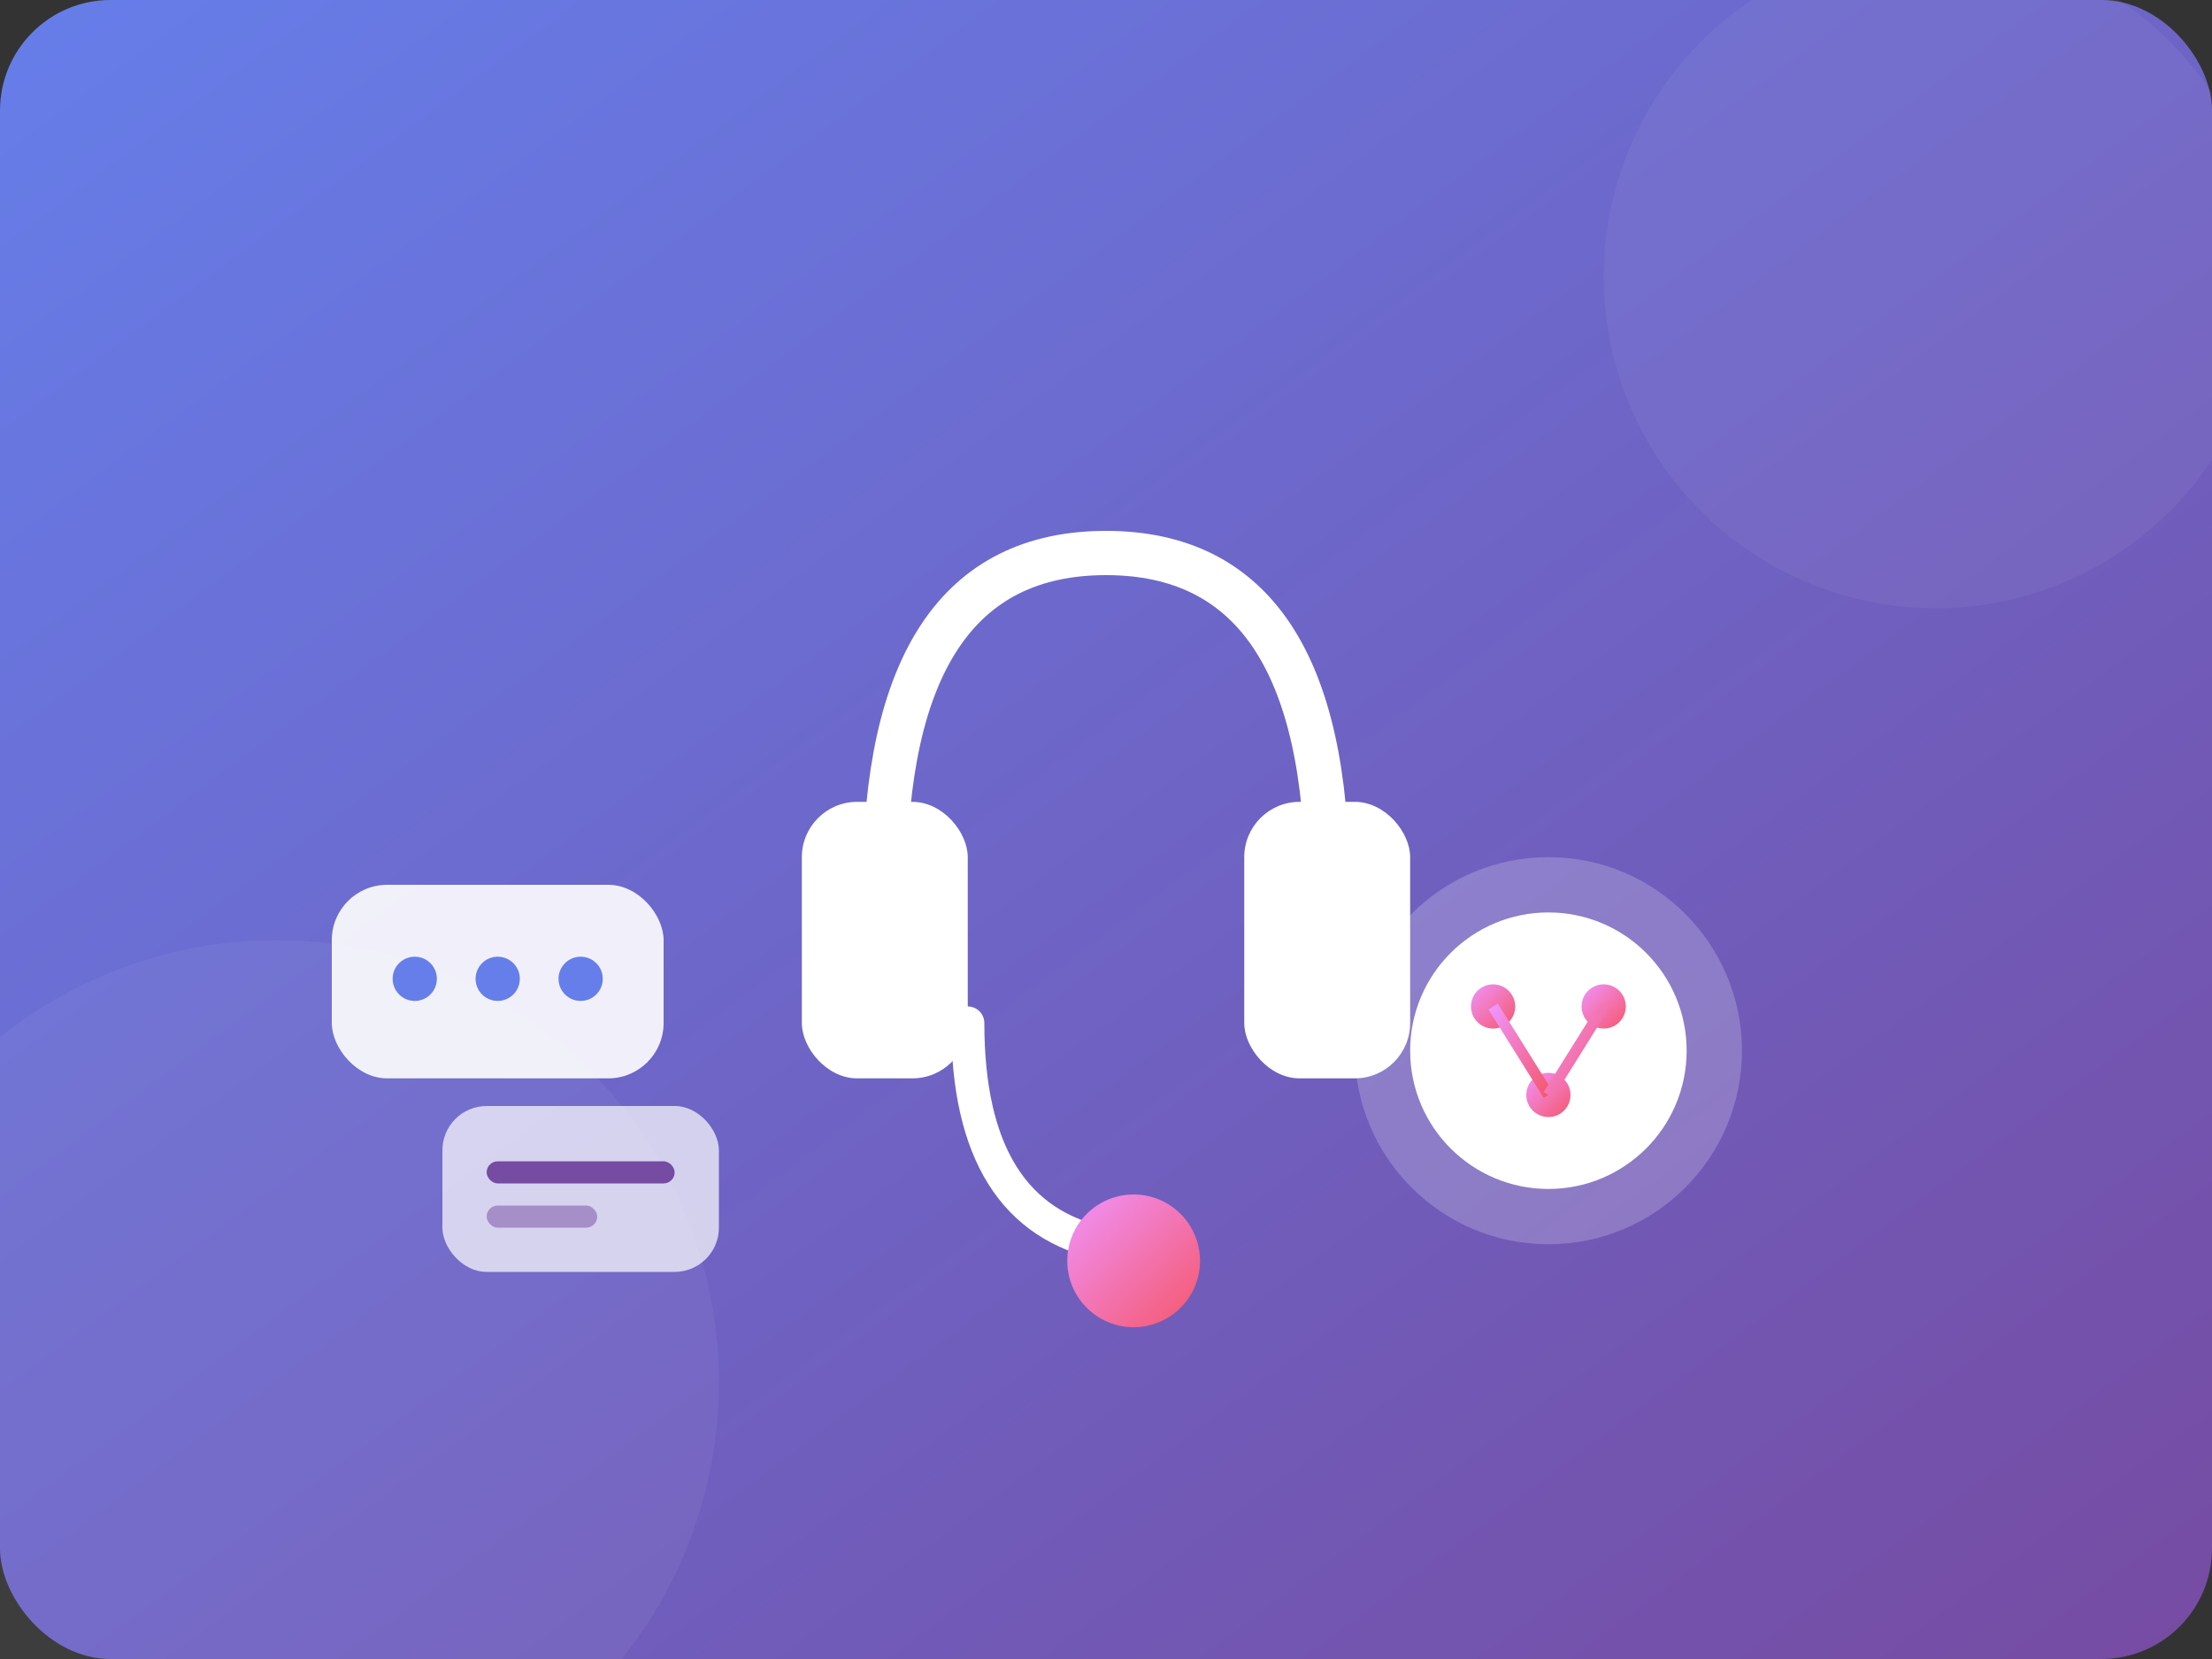
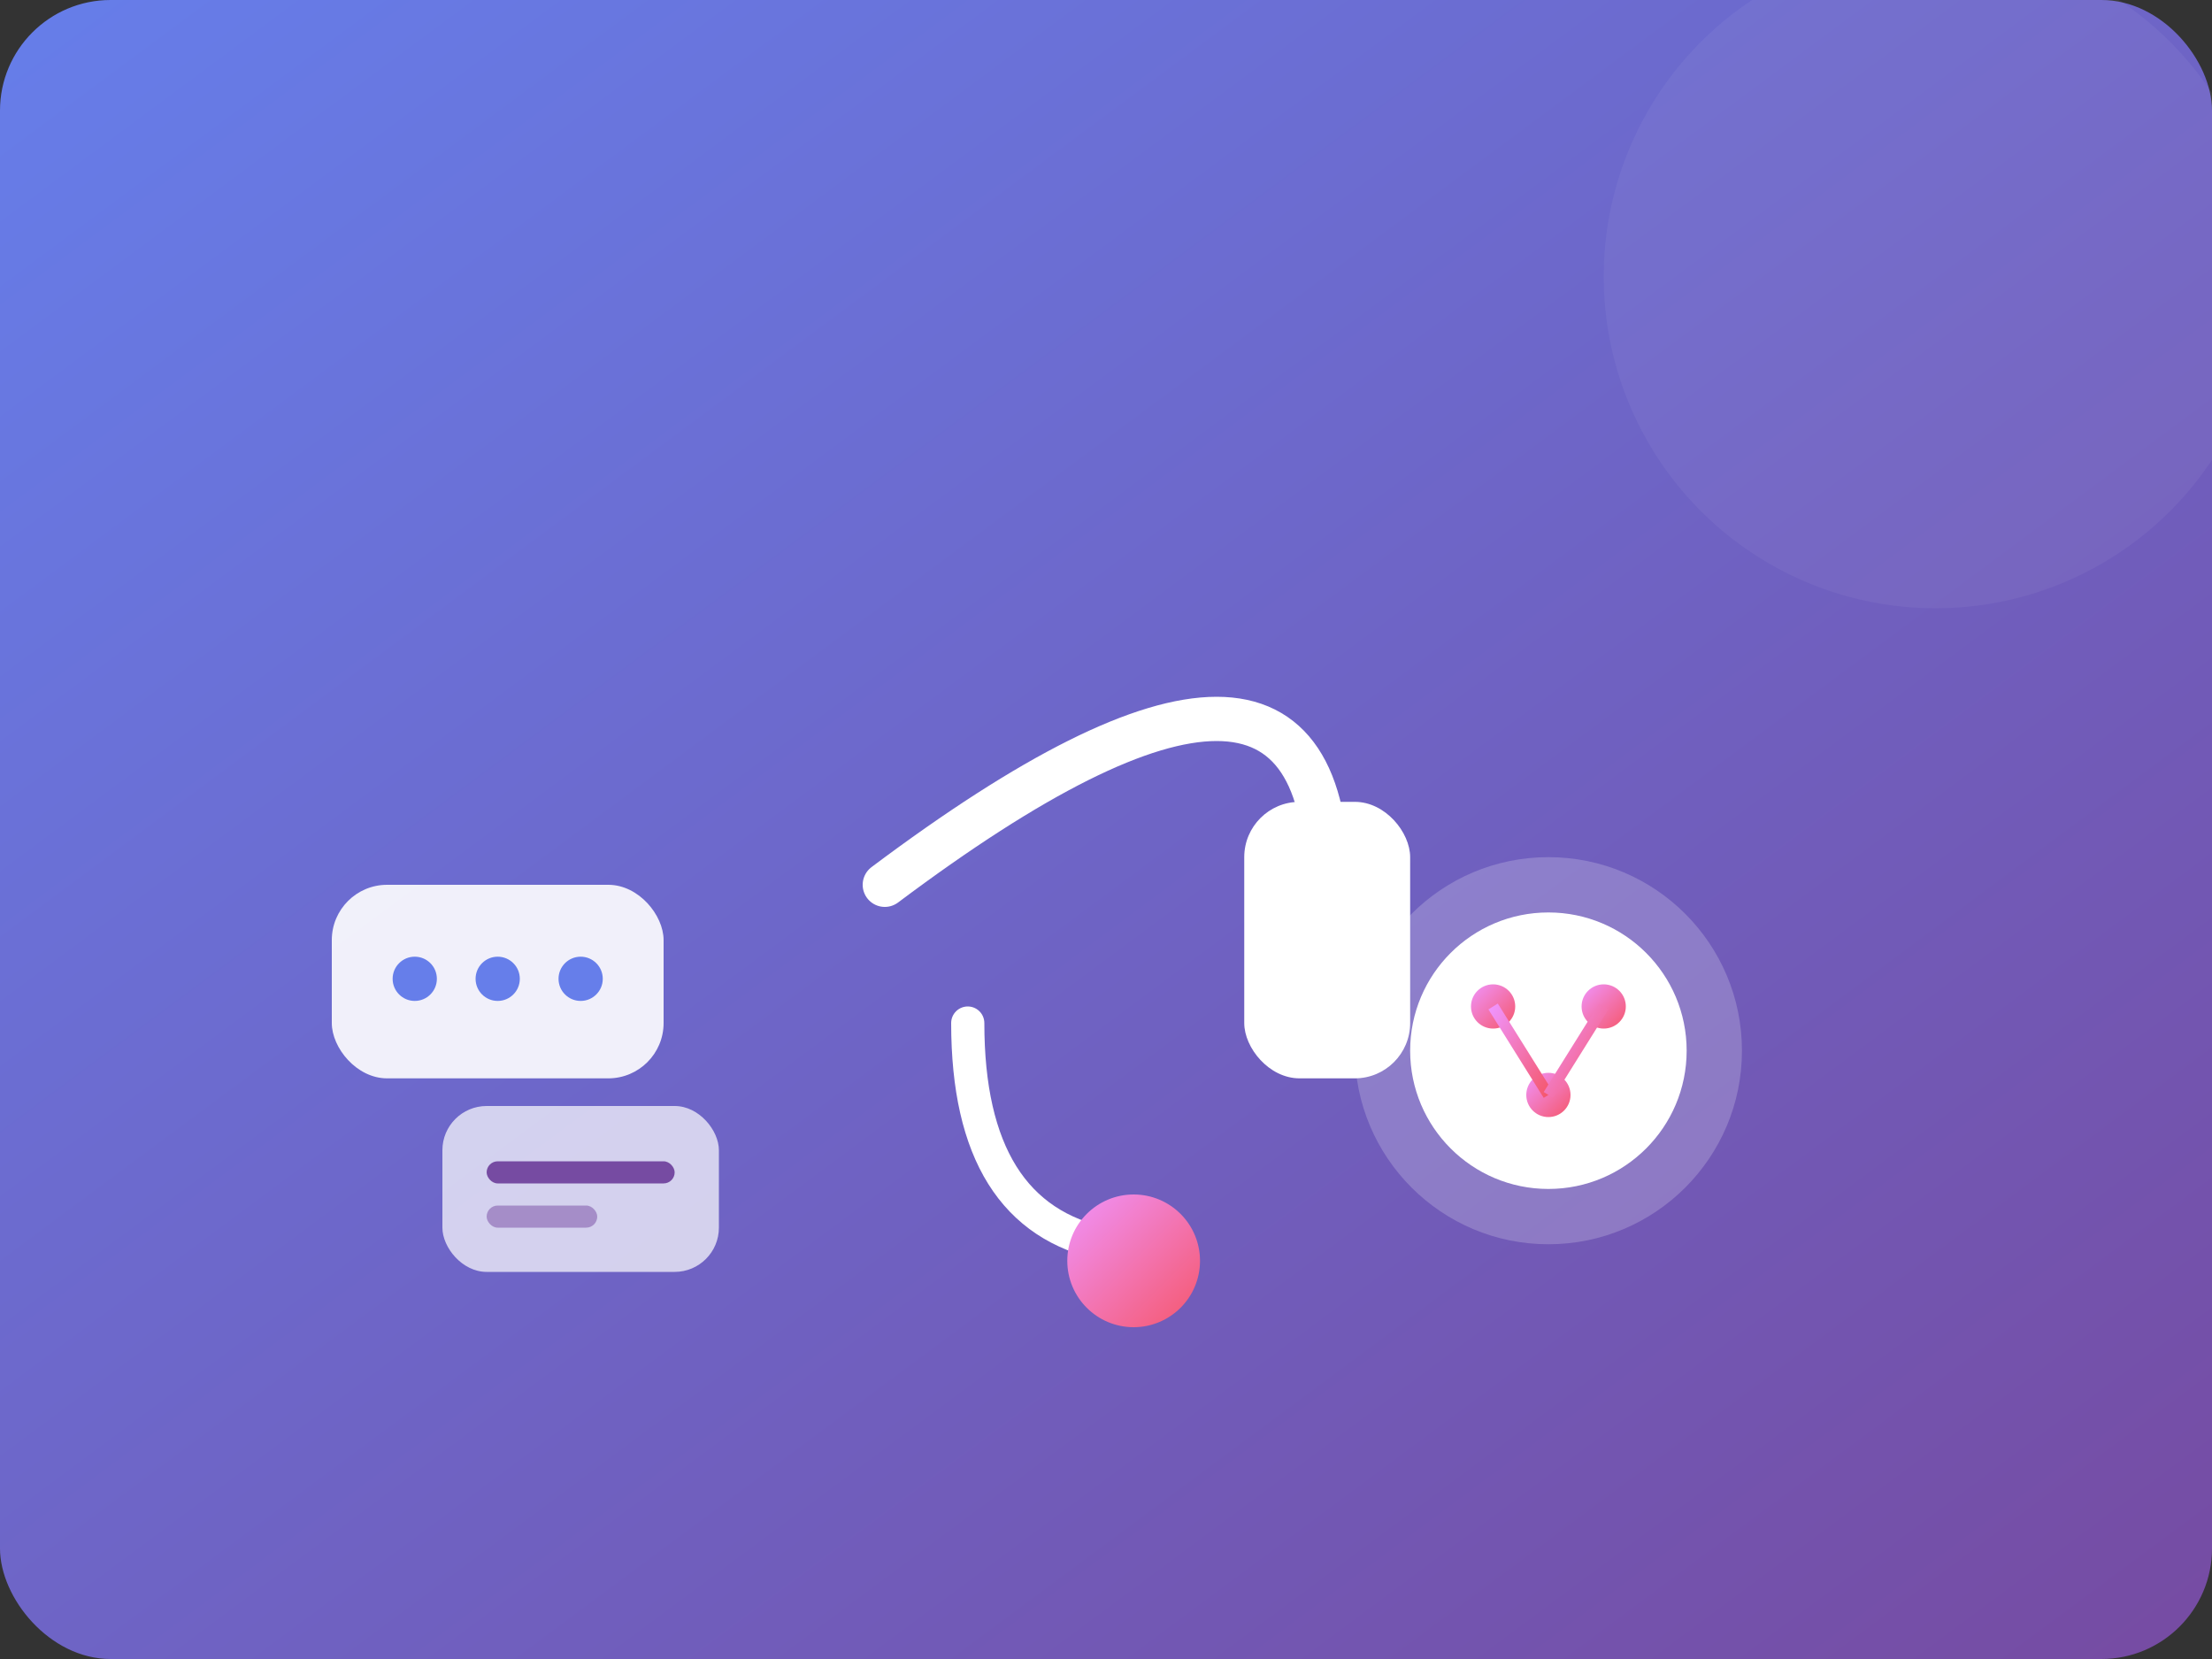
<svg xmlns="http://www.w3.org/2000/svg" width="400" height="300" viewBox="0 0 400 300" fill="none">
  <rect x="0" y="0" width="400" height="300" fill="#333333" stroke="none" />
  <defs>
    <linearGradient id="bg1" x1="0%" y1="0%" x2="100%" y2="100%">
      <stop offset="0%" style="stop-color:#667eea;stop-opacity:1" />
      <stop offset="100%" style="stop-color:#764ba2;stop-opacity:1" />
    </linearGradient>
    <linearGradient id="accent1" x1="0%" y1="0%" x2="100%" y2="100%">
      <stop offset="0%" style="stop-color:#f093fb;stop-opacity:1" />
      <stop offset="100%" style="stop-color:#f5576c;stop-opacity:1" />
    </linearGradient>
  </defs>
  <rect width="400" height="300" rx="20" fill="url(#bg1)" />
-   <circle cx="50" cy="250" r="80" fill="white" fill-opacity="0.05" />
  <circle cx="350" cy="50" r="60" fill="white" fill-opacity="0.05" />
  <g transform="translate(140, 80)">
-     <path d="M20 80 Q20 20 60 20 Q100 20 100 80" stroke="white" stroke-width="8" fill="none" stroke-linecap="round" />
-     <rect x="5" y="65" width="30" height="50" rx="10" fill="white" />
+     <path d="M20 80 Q100 20 100 80" stroke="white" stroke-width="8" fill="none" stroke-linecap="round" />
    <rect x="85" y="65" width="30" height="50" rx="10" fill="white" />
    <path d="M35 105 Q35 140 60 145" stroke="white" stroke-width="6" fill="none" stroke-linecap="round" />
    <circle cx="65" cy="148" r="12" fill="url(#accent1)" />
  </g>
  <g transform="translate(250, 160)">
    <circle cx="30" cy="30" r="35" fill="white" fill-opacity="0.2" />
    <circle cx="30" cy="30" r="25" fill="white" />
    <circle cx="20" cy="22" r="4" fill="url(#accent1)" />
    <circle cx="40" cy="22" r="4" fill="url(#accent1)" />
    <circle cx="30" cy="38" r="4" fill="url(#accent1)" />
    <line x1="20" y1="22" x2="40" y2="22" stroke="url(#accent1)" stroke-width="2" />
    <line x1="20" y1="22" x2="30" y2="38" stroke="url(#accent1)" stroke-width="2" />
    <line x1="40" y1="22" x2="30" y2="38" stroke="url(#accent1)" stroke-width="2" />
  </g>
  <g transform="translate(60, 160)">
    <rect x="0" y="0" width="60" height="35" rx="10" fill="white" fill-opacity="0.9" />
    <circle cx="15" cy="17" r="4" fill="#667eea" />
    <circle cx="30" cy="17" r="4" fill="#667eea" />
    <circle cx="45" cy="17" r="4" fill="#667eea" />
  </g>
  <g transform="translate(80, 200)">
    <rect x="0" y="0" width="50" height="30" rx="8" fill="white" fill-opacity="0.7" />
    <rect x="8" y="10" width="34" height="4" rx="2" fill="#764ba2" />
    <rect x="8" y="18" width="20" height="4" rx="2" fill="#764ba2" fill-opacity="0.5" />
  </g>
</svg>